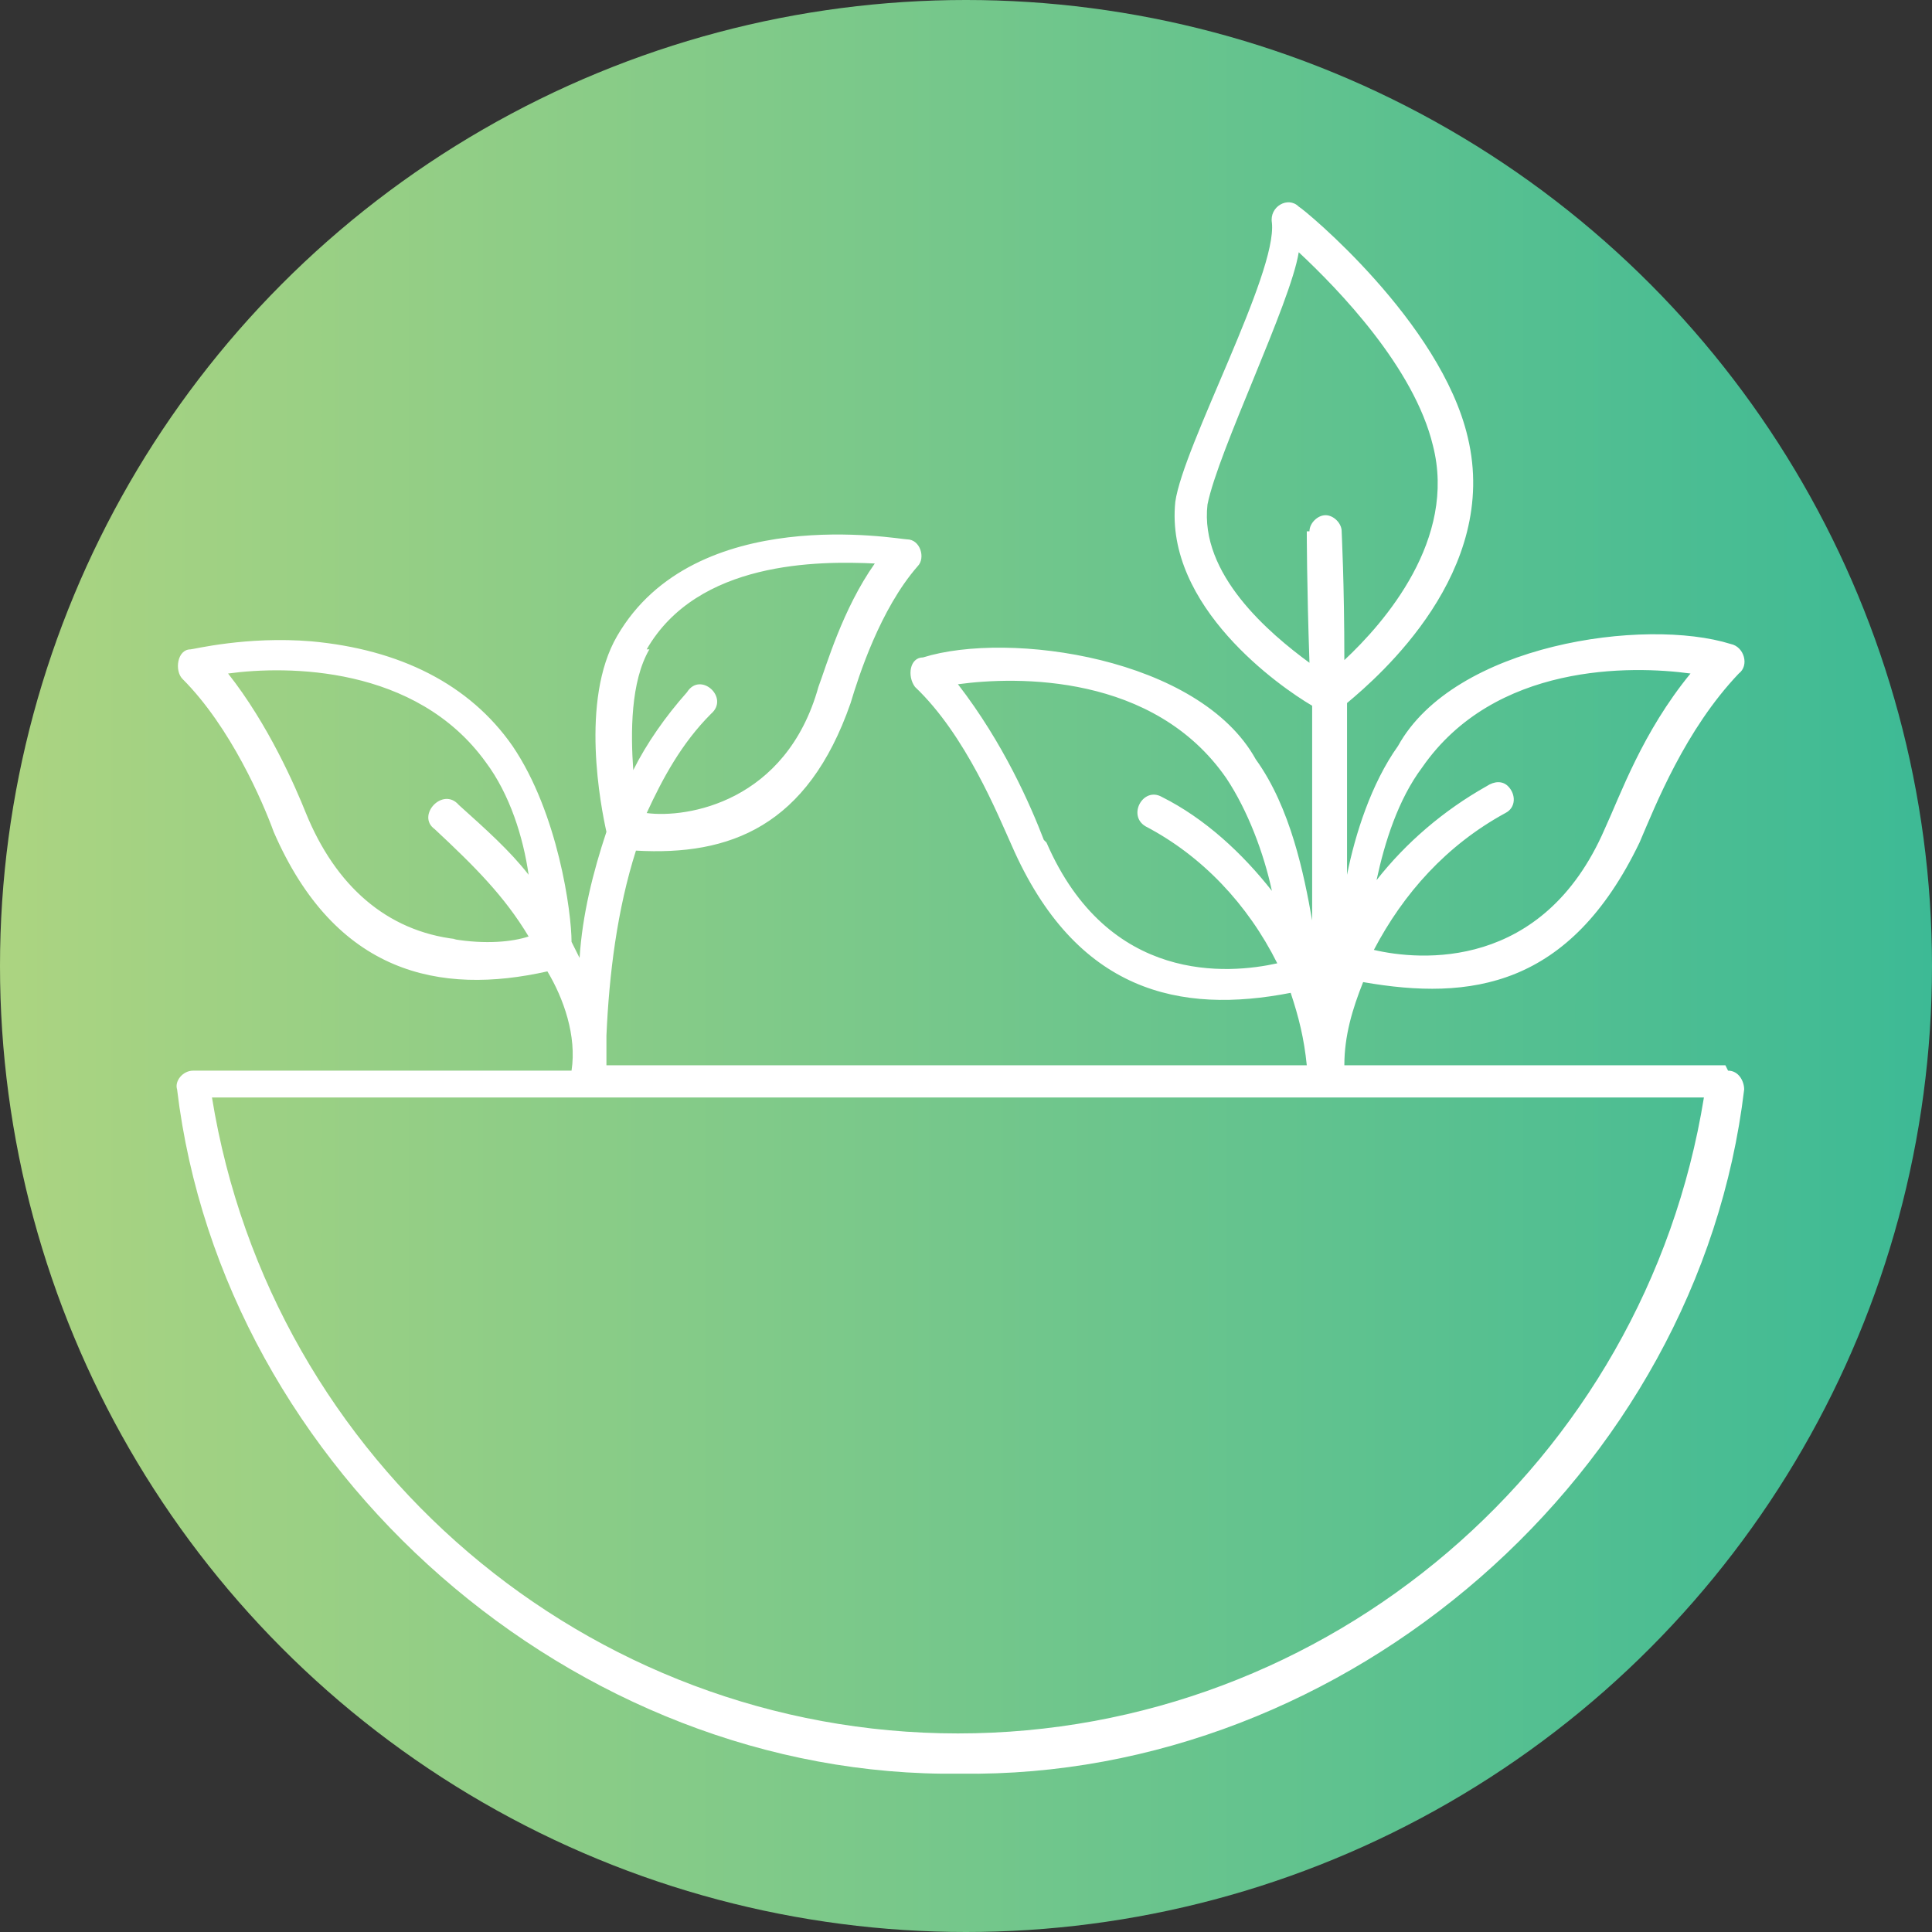
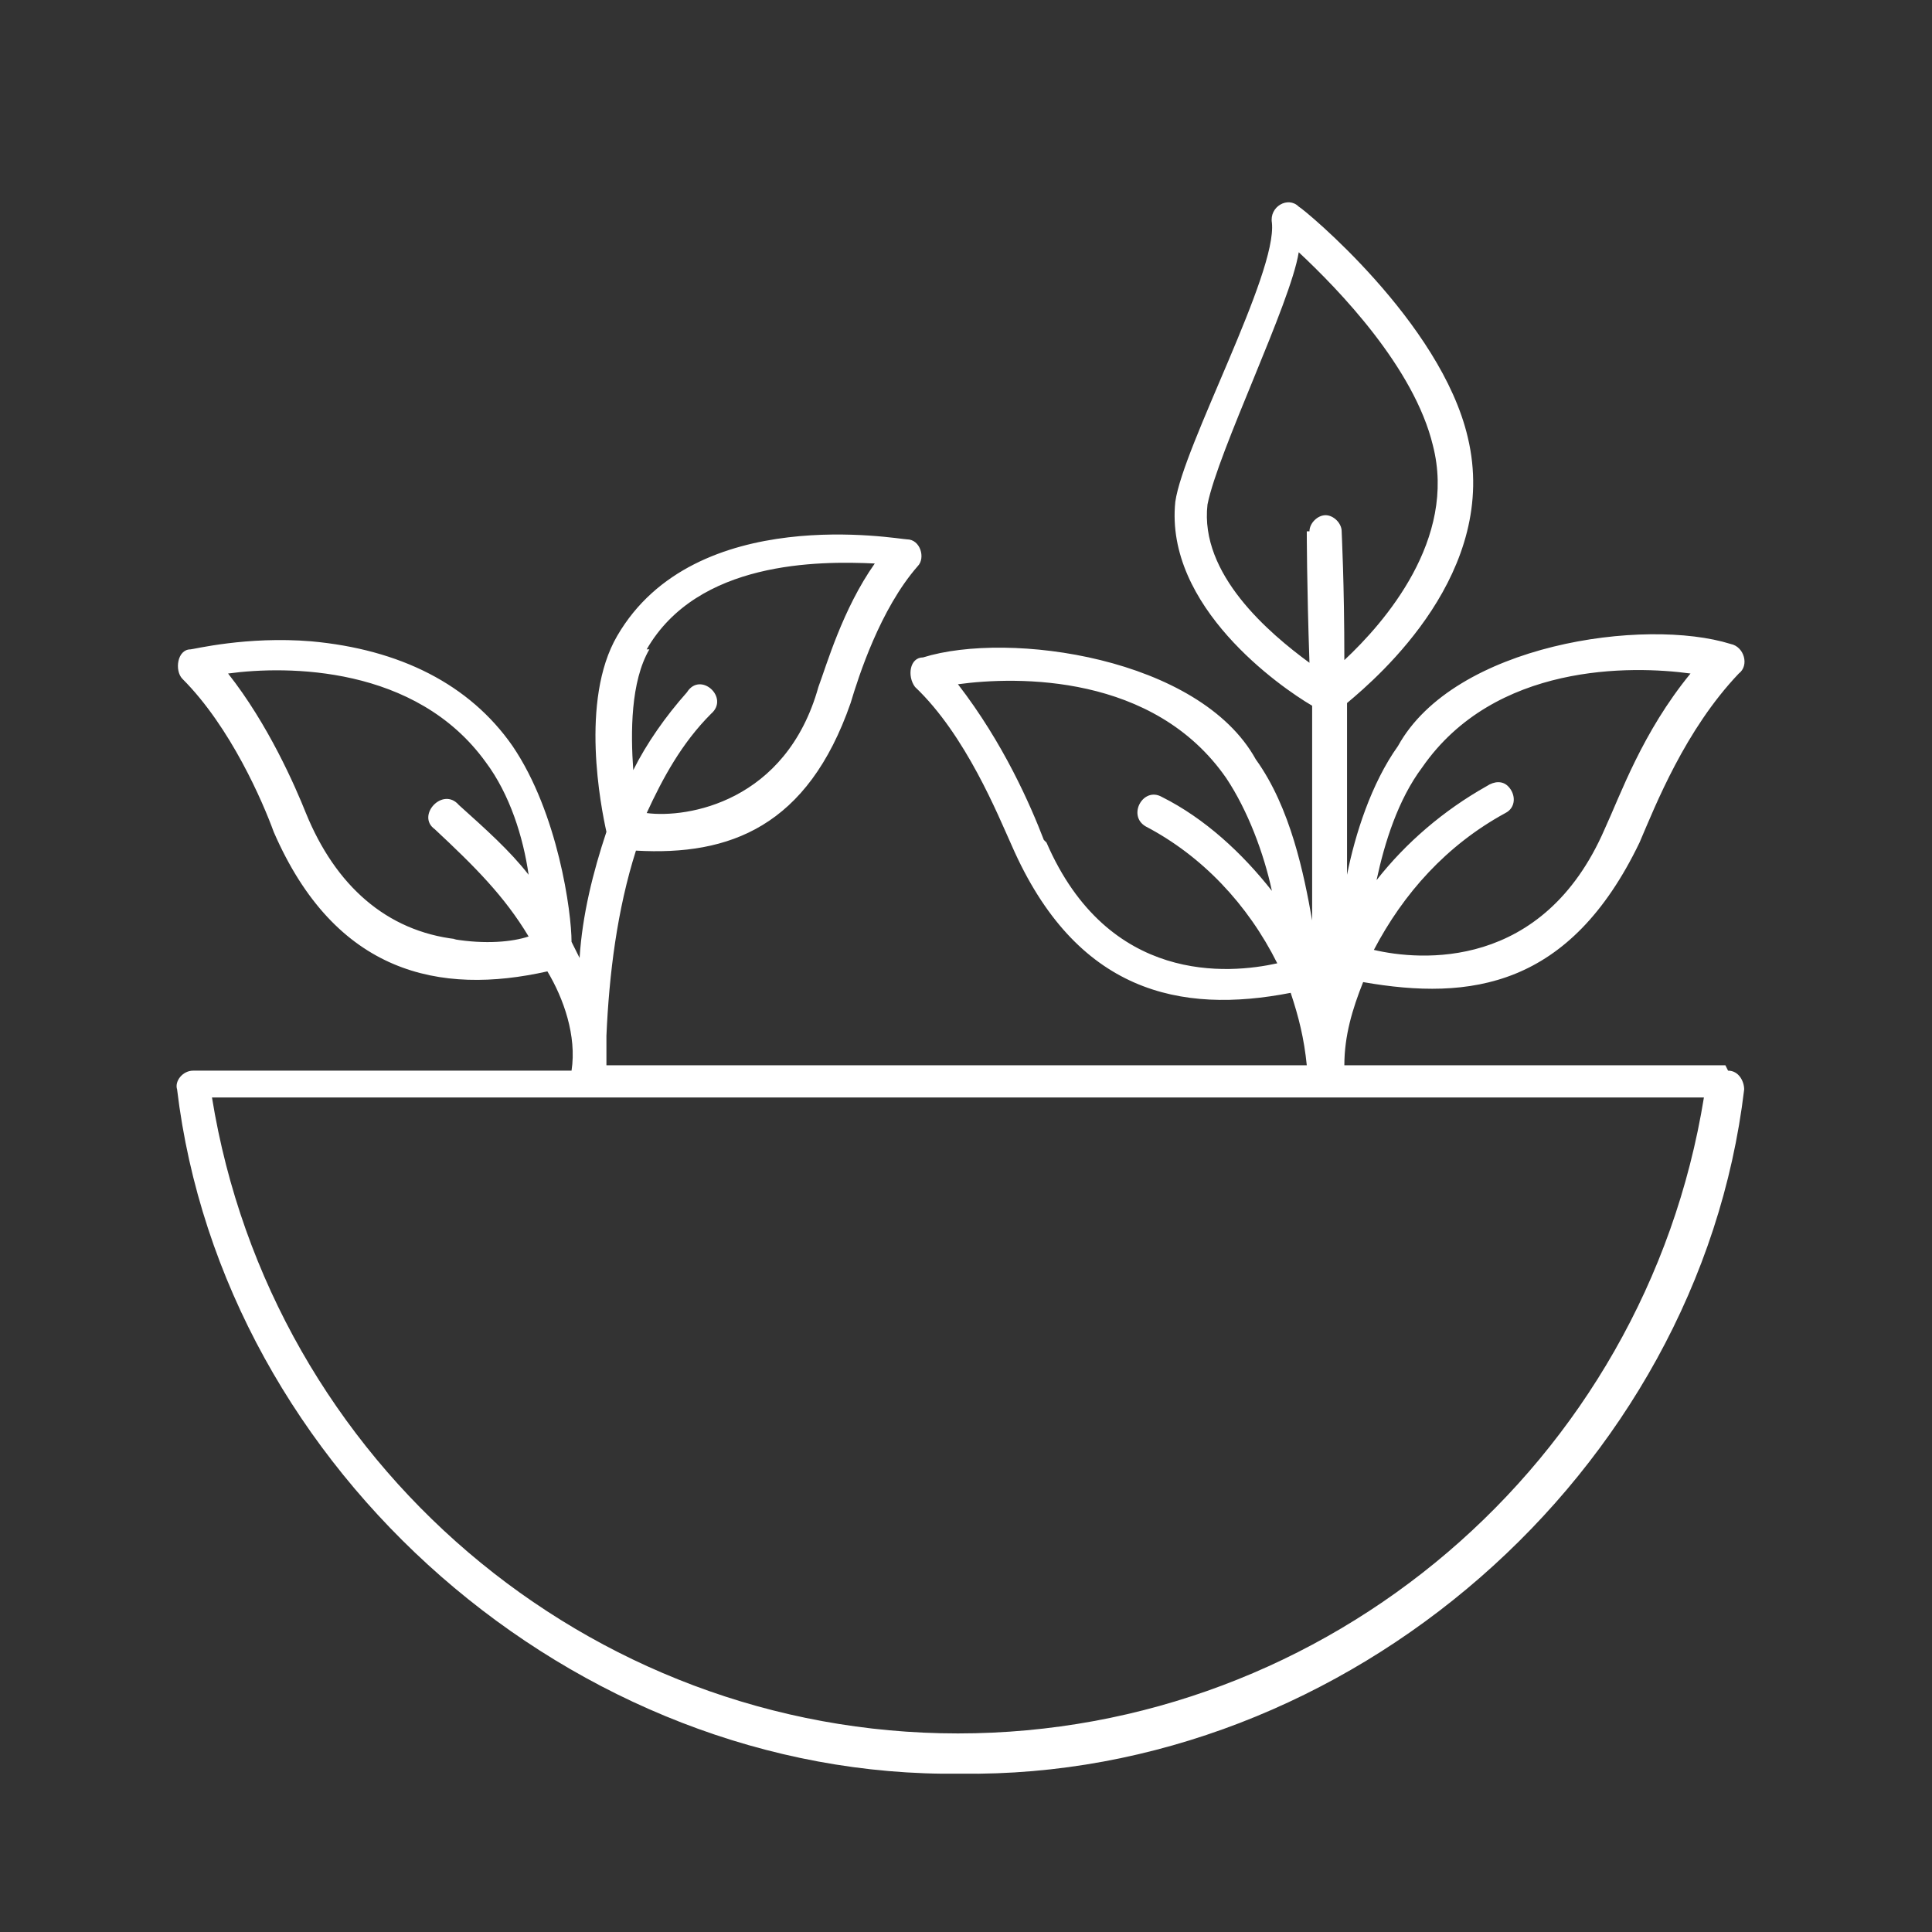
<svg xmlns="http://www.w3.org/2000/svg" id="Layer_2" version="1.1" viewBox="0 0 72 72">
  <rect x="0" y="0" width="72" height="72" fill="#333333" stroke="none" />
  <defs>
    <style> .st0 { fill: #fff; } .st1 { fill: url(#linear-gradient); } </style>
    <linearGradient id="linear-gradient" x1="0" y1="36" x2="72" y2="36" gradientUnits="userSpaceOnUse">
      <stop offset="0" stop-color="#acd481" />
      <stop offset="1" stop-color="#3dba95" />
    </linearGradient>
  </defs>
-   <circle class="st1" cx="36" cy="36" r="36" />
  <path class="st0" d="M64.3,39.7h-14.2s0,0,0,0c0-1.1.3-2.1.7-3.1,0,0,0,0,0,0,4,.7,7.7.2,10.3-5.2.6-1.4,1.7-4.2,3.7-6.3.4-.3.2-1-.3-1.1-3.2-1-10.3,0-12.4,3.8-1,1.4-1.6,3.3-1.9,4.8,0,0,0,0,0,0,0-2.3,0-4.5,0-6.4,0,0,0,0,0,0,1.2-1,5.7-4.9,4.5-9.9-1-4.3-6.1-8.5-6.3-8.6-.4-.4-1.1,0-1,.6.2,1.9-3.3,8.3-3.6,10.4-.4,3.9,3.9,6.9,5.1,7.6,0,0,0,0,0,0,0,2.3,0,5.1,0,8,0,0,0,0,0,0-.3-1.7-.8-4.2-2.1-6-2.1-3.8-9.2-4.8-12.4-3.8-.5,0-.6.7-.3,1.1,1.9,1.8,3.1,4.8,3.6,5.9,2.4,5.5,6.3,6.3,10.4,5.5,0,0,0,0,0,0,.3.9.5,1.7.6,2.7,0,0,0,0,0,0h-26.1c0-.4,0-.8,0-1.1.1-2.3.4-4.7,1.1-6.9,0,0,0,0,0,0,3.5.2,6.4-.9,8-5.5.3-1,1.1-3.5,2.5-5.1.3-.3.1-1-.4-1-.3,0-7.9-1.4-10.8,3.6-1.4,2.4-.6,6.4-.4,7.3h0c-.5,1.5-.9,3.1-1,4.7,0,0,0,0,0,0-.1-.2-.2-.4-.3-.6h0c0-1.1-.5-4.8-2.2-7.3-1.6-2.3-4.2-3.6-7.5-3.9-2.4-.2-4.4.3-4.5.3-.5,0-.6.8-.3,1.1,1.8,1.8,3,4.6,3.4,5.7,2.3,5.3,6.2,6.1,10.2,5.2.6,1,1.1,2.4.9,3.7H7.2c-.4,0-.7.4-.6.7,1.7,14.2,14.8,25.7,29.2,25.5,14.4.2,27.5-11.2,29.2-25.5,0-.3-.2-.7-.6-.7h0ZM56.2,29.3c-.2-.2-.5-.2-.8,0-1.6.9-3,2.1-4.1,3.5,0,0,0,0,0,0,.3-1.4.8-3,1.7-4.2,2.7-3.9,7.8-3.8,10-3.5,0,0,0,0,0,0-1.8,2.2-2.6,4.5-3.2,5.8-2.3,5.3-6.9,4.9-8.6,4.5,0,0,0,0,0,0,1.1-2.1,2.7-3.9,4.9-5.1.4-.2.4-.7.1-1h0ZM38.9,31.3c-.5-1.3-1.5-3.6-3.2-5.8,2.2-.3,7.3-.4,10,3.5.8,1.2,1.4,2.8,1.7,4.2,0,0,0,0,0,0-1.1-1.4-2.5-2.7-4.1-3.5-.7-.4-1.3.7-.6,1.1,2.1,1.1,3.8,2.9,4.9,5.1,0,0,0,0,0,0-1.8.4-6.3.8-8.6-4.5h0ZM48.7,19.8s0,2,.1,4.9c0,0,0,0,0,0-1.5-1.1-4.1-3.3-3.8-5.9.4-2,3.1-7.5,3.4-9.4,1.5,1.4,4.3,4.3,5,7.2.9,3.5-1.8,6.6-3.3,8,0,0,0,0,0,0,0-2.9-.1-4.7-.1-4.8,0-.3-.3-.6-.6-.6-.3,0-.6.3-.6.6h0ZM24.1,24.2c1.9-3.3,6.4-3.3,8.5-3.2,0,0,0,0,0,0-1.2,1.7-1.8,3.8-2.1,4.6-1.2,4.3-4.9,4.9-6.4,4.7,0,0,0,0,0,0,.6-1.3,1.3-2.6,2.4-3.7.7-.6-.4-1.6-.9-.8-.8.9-1.5,1.9-2,2.9,0,0,0,0,0,0-.1-1.4-.1-3.3.6-4.5h0ZM17,35c-2.6-.3-4.5-2-5.6-4.7-.4-1-1.4-3.3-2.9-5.2,0,0,0,0,0,0,2.2-.3,7-.3,9.6,3.3.9,1.2,1.4,2.8,1.6,4.2,0,0,0,0,0,0-.7-.9-1.6-1.7-2.6-2.6-.6-.7-1.6.4-.9.9,1.5,1.4,2.6,2.5,3.5,4-.6.2-1.6.3-2.8.1h0ZM35.7,64.6c-13.8,0-25.6-10.1-27.8-23.7,0,0,0,0,0,0h55.6s0,0,0,0c-2.2,13.6-14,23.7-27.8,23.7h0Z" />
</svg>